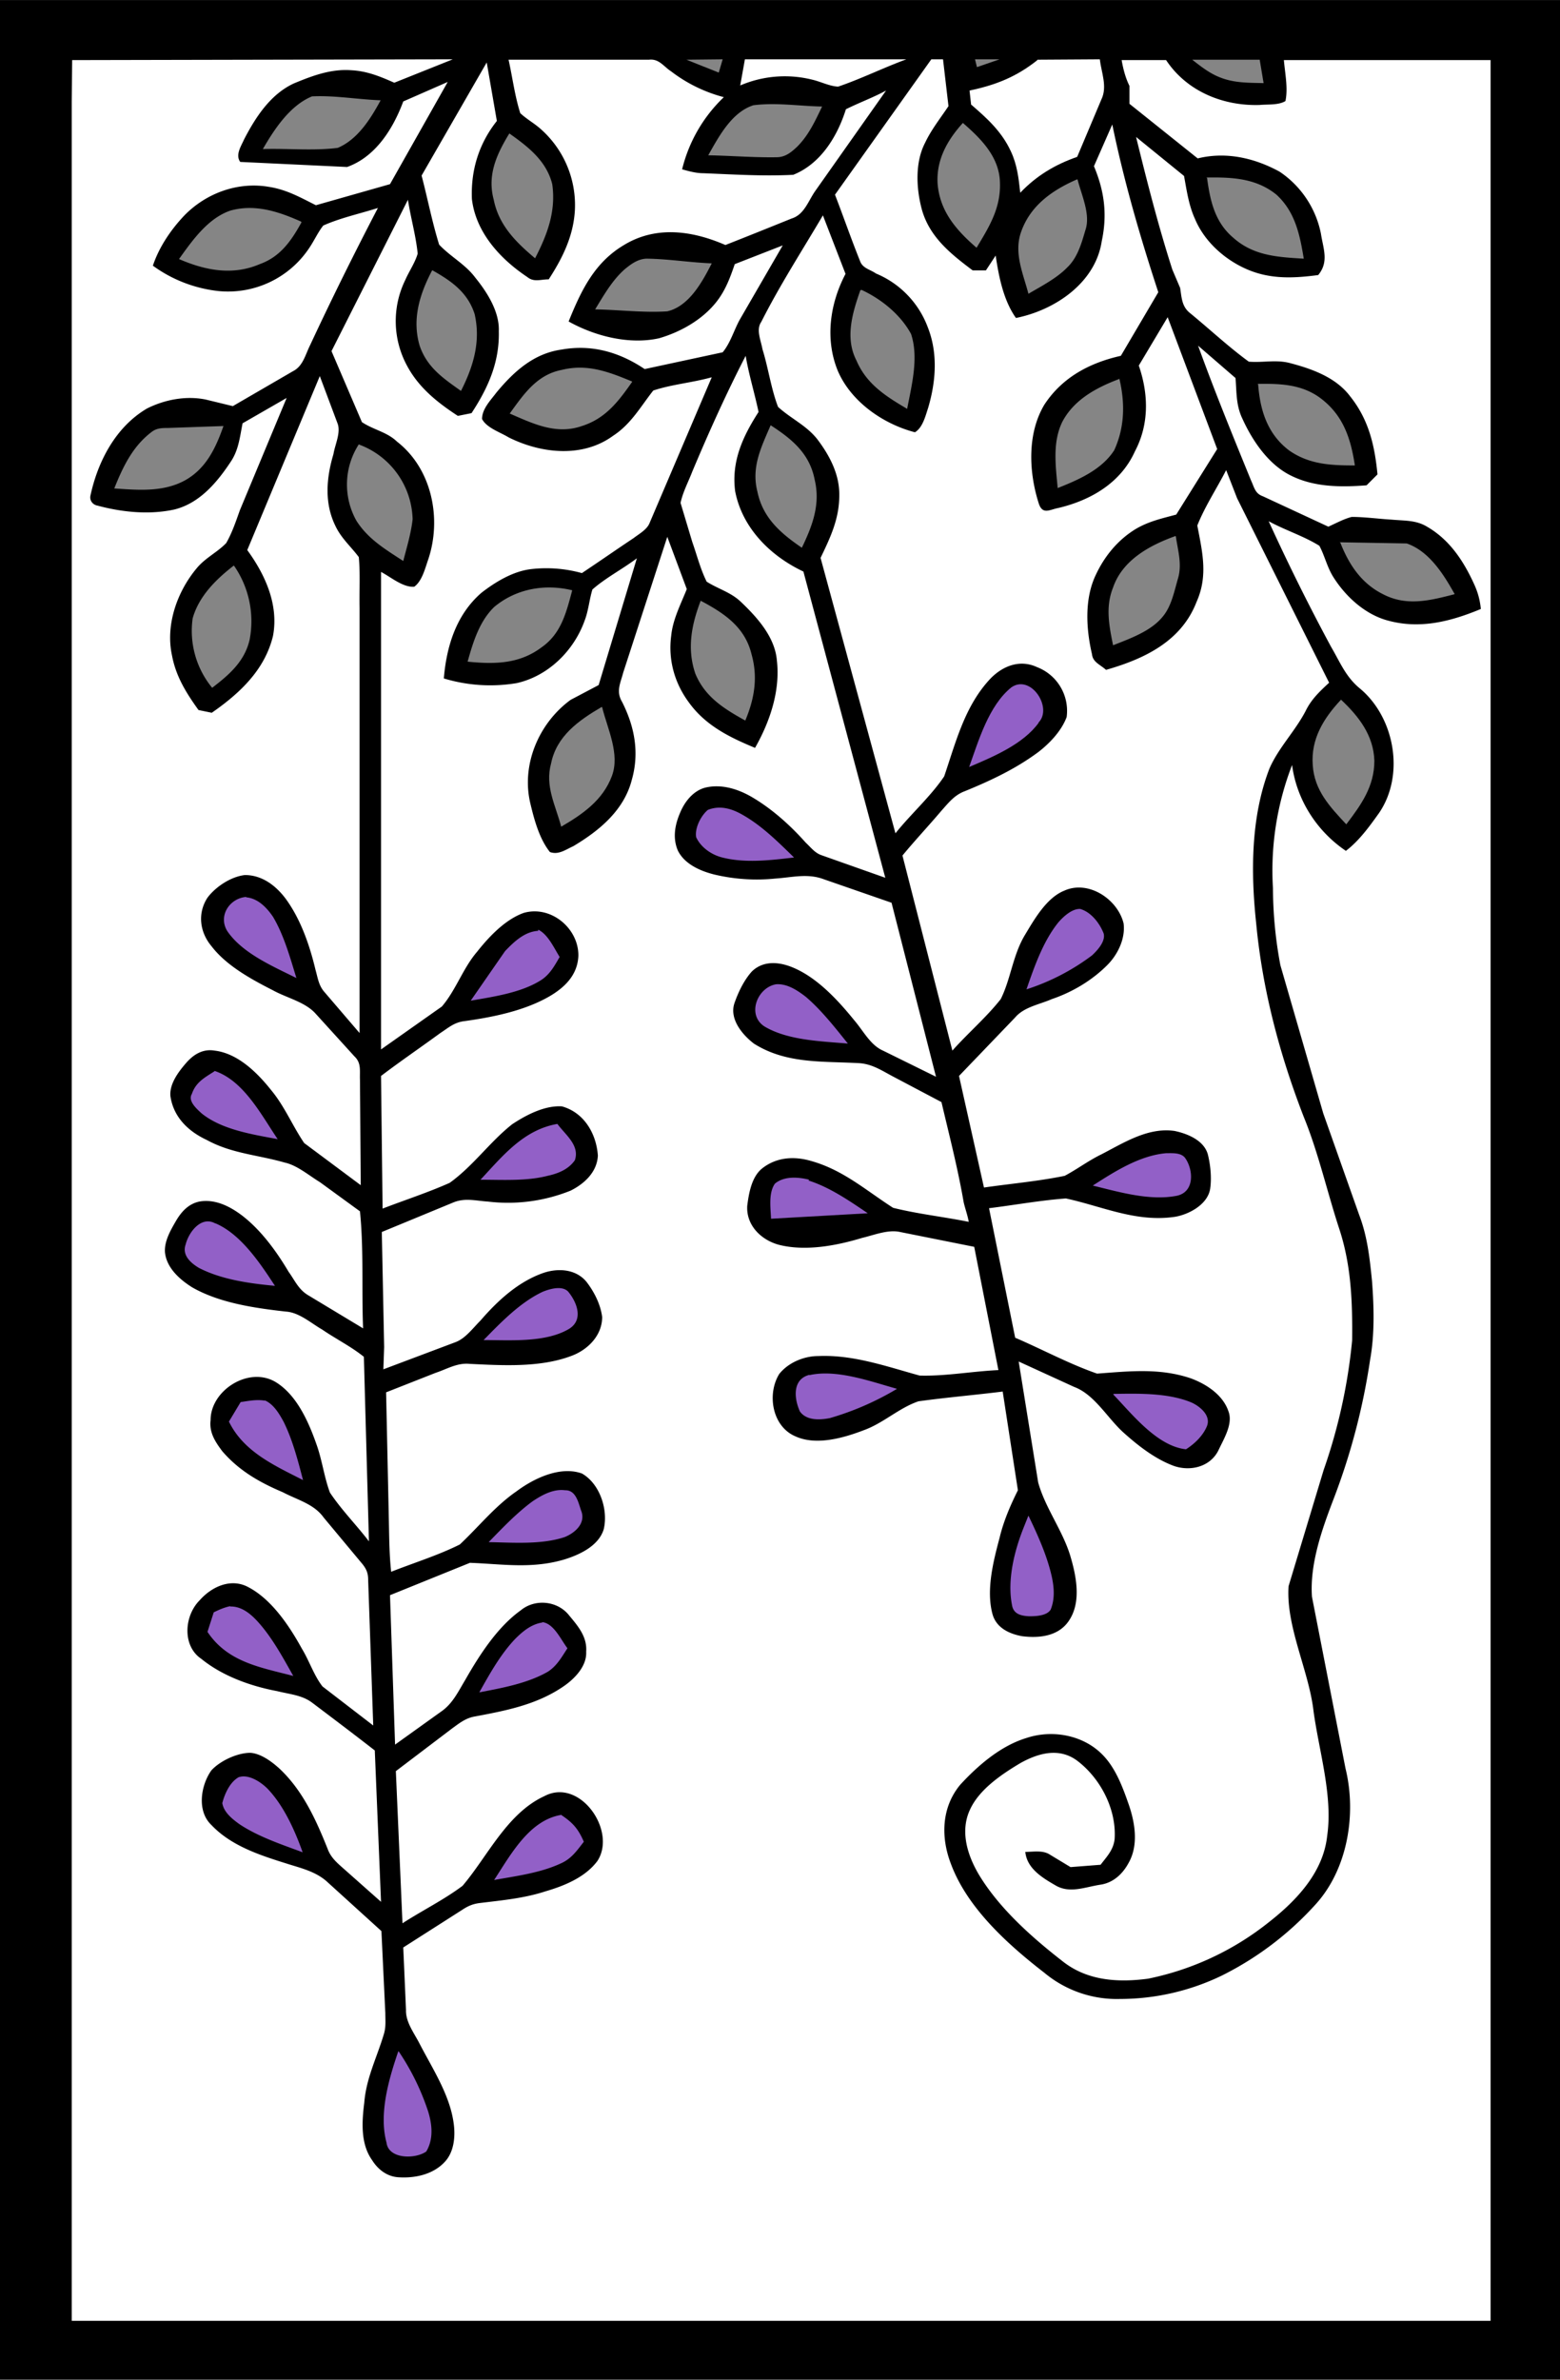
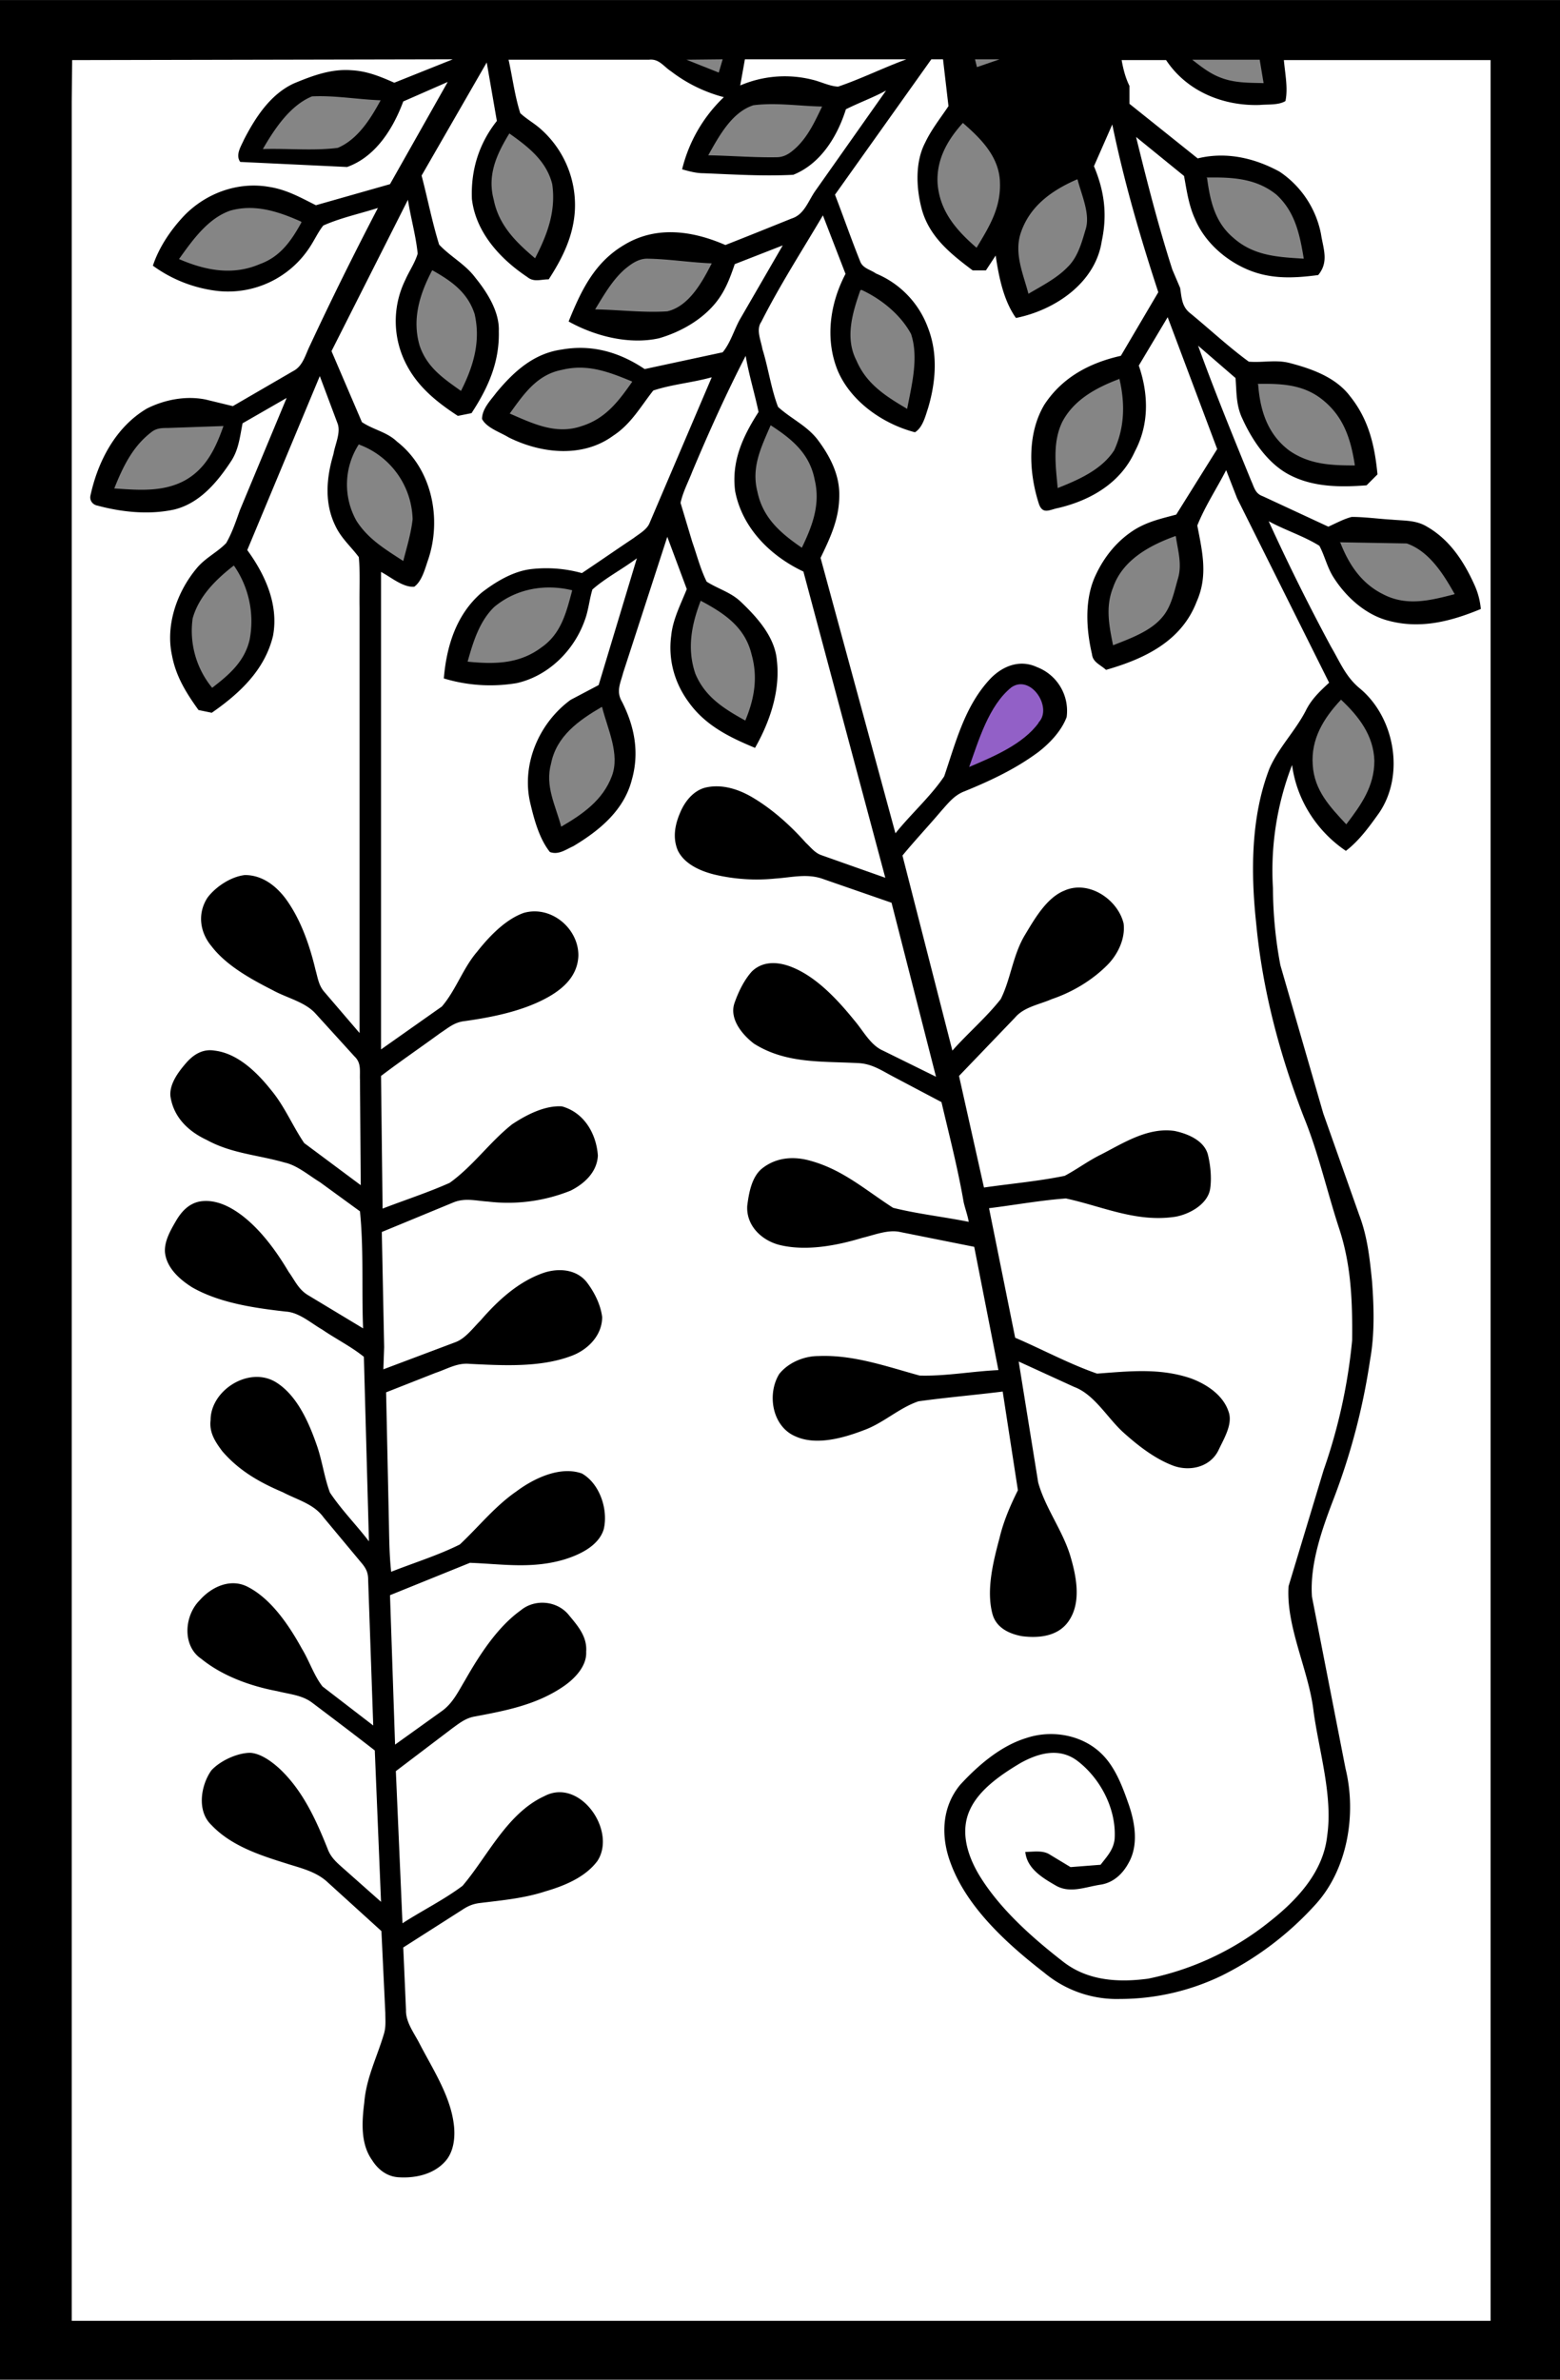
<svg xmlns="http://www.w3.org/2000/svg" viewBox="0 0 400 610" width="533.3" height="813.3">
  <path d="M0 0h400v610H0V0z" />
  <path d="M18.5 15.4l97.6-.2-15 6c-3.6-1.6-7-3-11-3.2-5.2-.4-10 1.4-14.8 3.4-6 2.8-9.8 8.7-12.7 14.3-.8 1.8-2.3 4-1 5.8L89 42.8c7.3-2.6 11.8-9.8 14.4-16.8l11.4-5L100 47.2l-19 5.4c-4-2-7.5-4-12-4.7-8-1.4-16.2 1.6-21.8 7.4-3.4 3.6-6.4 8-8 12.8A35 35 0 0 0 56 74.6a25 25 0 0 0 23.4-11.2c1.2-1.8 2.2-4 3.5-5.6 4.5-2 9.3-3 14-4.5C90.8 65 85 76.7 79.5 88.5c-1.2 2.4-1.8 5.3-4.3 6.6l-15.5 9-7-1.7c-5-1-10.4 0-15 2.3-8 4.7-12.6 13.5-14.5 22.3-.3 1.3.6 2.4 1.8 2.6 6.3 1.7 13.3 2.4 19.7 1 6.5-1.6 11-7 14.5-12.3 2-3 2.3-6.3 3-9.8l11.3-6.5-12 28.8c-1 2.8-2 5.8-3.5 8.4-2.3 2.4-5.4 3.8-7.6 6.5-5 6-8 14.5-6.3 22.3 1 5.4 3.7 9.7 6.8 14l3.4.7c7.2-5 13.6-11 15.7-19.7 1.5-8-2-15.7-6.6-22L82 96.4l4.5 12c1 2.4-.6 5.5-1 8-1.8 6-2.4 12.5.5 18.4 1.5 3.2 4 5.3 6 8 .4 4.3.1 8.7.2 13v109l-9-10.5c-1.5-1.7-1.7-3.6-2.3-5.7-1.5-6.3-3.8-13-7.7-18.3-2.5-3.3-6-6-10.4-6-3.6.4-7.5 3-9.6 5.8-2.6 4-2 8.8 1 12.4 3.8 5 10.2 8.5 15.7 11.3 3.6 2 8.3 3 11 6l10 11c1.8 1.7 1.3 3.7 1.4 6l.2 27L78 293c-3-4.4-5-9.4-8.5-13.6C66 275 61 270 55 269.3c-3-.5-5.4 1-7.3 3.2-2 2.3-4.3 5.4-4 8.5.8 5.4 4.6 9 9.3 11.2C59.4 295.7 66 296 73 298c3.2.7 6.2 3.3 9 5l10.3 7.5c1 10 .4 20 .8 30L79 332c-2.5-1.5-3.4-3.8-5-6-3.2-5.4-7.3-11-12.3-14.7-3-2.2-6.7-4-10.6-3.3-2.8.6-4.6 2.6-6 5-1.4 2.4-3 5.2-2.8 8 .4 4 3.8 7 7 9 7 4 16 5.3 24 6.2 3.4.2 6.5 3 9.3 4.6 3.5 2.4 7.5 4.4 10.7 7l1.3 47.3c-3.2-4.2-7-8-10-12.5-1.5-4-2-8.4-3.5-12.5-2-5.7-5-12.4-10.2-15.7C64 350 54 356.3 54 364c-.4 3.2 1.2 5.6 3 8 4.3 5 9.6 8 15.5 10.5 3.8 2 8 3 10.5 6.5l10 12c1 1.3 1.4 2.3 1.4 4l1.3 37.3-13-10c-2.2-2.8-3.4-6.6-5.3-9.7-3.3-6-8-13-14.2-16-4.3-2-9 .2-12 3.6-4 4-4.5 11.7.4 15 5.4 4.4 12.6 7 19.5 8.3 3.2.8 6.4 1 9 3 5.3 4 10.6 8 16 12.2l1.6 38.8-9.7-8.6c-1.7-1.5-3.2-2.8-4-5-3-7.5-6.4-15-12.4-20.6-2-1.8-4.7-3.8-7.4-4-3.3 0-7.7 2-10 4.5-2.7 3.8-3.8 10.4 0 14 5 5.3 12.3 7.7 19 9.8 3.7 1.2 7.5 2 10.5 4.6L97.8 495l1 21c0 2 .2 3.6-.4 5.5-1.8 6-4.5 11.2-5 17.5-.6 4.8-1 10.5 2 14.7 1.5 2.4 3.8 4.2 6.7 4.4 4.3.3 9-.7 12-4 2.4-2.6 2.7-6.7 2.2-10-1-7.2-5.5-14-8.8-20.4-1.4-2.7-3.5-5.4-3.4-8.5l-.7-16 15.2-9.7c1.5-1 2.8-1.5 4.5-1.7 5.7-.7 11.3-1.2 16.8-3 4.8-1.4 10.2-3.6 13.3-7.8 5-7.7-4.5-21.4-13.6-16.6-9.6 4.4-14.6 15.5-21 23-4.8 3.6-10.3 6.3-15.4 9.6l-1.7-39 14.5-11c1.8-1.3 3.4-2.6 5.7-3 8-1.5 15.8-3 22.6-7.6 3-2 6.2-5.3 6-9 .3-4-2.3-6.8-4.6-9.6-3-3.5-8.6-4-12.2-1-6 4.3-10.6 11.5-14.2 17.8-1.8 3-3.2 6-6 8l-12 8.6-1.3-38.3 20.5-8.3c8.2.3 15.7 1.6 24-.8 4-1.2 9-3.5 10.3-7.8 1.2-5-1-11.7-5.6-14.3-5.6-2-12.4 1.3-16.8 4.6-5.5 3.8-9.6 9-14.5 13.6-5.6 2.8-11.8 4.7-17.6 7-.5-4.5-.5-9-.6-13.4l-.7-32.6 12.7-5c3-1 5.5-2.6 8.7-2.3 8.3.4 18 1 26-2 4.2-1.5 8-5.2 8-10-.4-3.2-2-6.4-4-9-2.6-3.2-7-3.6-10.8-2.4-6.6 2.2-12 7.2-16.4 12.3-2 2-3.8 4.5-6.3 5.5L98.3 351l.2-5.7-.6-29.5 18.4-7.6c3-1.2 5.7-.4 8.8-.2a43 43 0 0 0 21.2-2.8c3.6-1.8 6.8-4.8 7-9-.4-5.6-3.5-11-9.2-12.6-4.4-.3-9.2 2.2-12.8 4.6-5.7 4.5-10 10.7-16 15-5.6 2.5-11.5 4.4-17.2 6.6l-.4-34c5-3.8 10-7.2 15.2-11 2-1.3 3.4-2.6 5.8-3 7.3-1 15.5-2.6 22-6.3 4-2.3 7.4-5.5 7.6-10.5.1-7-7-13-14-11-4.8 1.7-9 6.2-12 10-3.6 4.2-5.4 9.8-9 14l-15.6 11V146.6c2.5 1.3 5.6 4 8.5 3.8 2-1.4 2.8-4.7 3.6-7 3.5-10.4 1-23.2-8-30.2-2.6-2.5-6-3-9-5L85 90l19.6-38.8c.7 4.6 2 9 2.5 13.8-.7 2.4-2.2 4.5-3.2 6.8a24 24 0 0 0 .5 22c3 5.6 7.8 9.4 13 12.8l3.5-.7c4.2-6.4 7.2-13 7-21 .2-5-3-10-6-13.7-2.6-3.5-6.4-5.4-9.3-8.5-1.8-5.8-3-12-4.5-17.7l16.7-29 2.6 15c-4.6 5.8-6.7 12.6-6.4 20 1 8.6 7.3 15.4 14.2 20 1.7 1.4 3.4.6 5.5.6 3.5-5.4 6.3-11 6.7-17.6a26 26 0 0 0-8.5-20.7c-1.7-1.6-3.8-2.7-5.5-4.3-1.4-4.4-2-9.2-3-13.7h36c2.6-.3 3.7 1.7 5.7 3a38 38 0 0 0 13.5 6.6 38 38 0 0 0-10.7 18.5c1.8.5 3.6 1 5.5 1 7.6.3 15.3.8 23 .4 7-2.8 11.3-9.8 13.5-16.8 3.4-1.7 7-3 10.3-4.8L209 49c-1.8 2.6-2.8 6-6 7-5.7 2.3-11.4 4.6-17 6.8-8.5-3.7-17.8-5-26 0-7.6 4.5-11 11.7-14.2 19.6 6.8 3.8 15.6 6 23.2 4.3 5.5-1.6 11-4.7 14.6-9.2 2.4-3 3.6-6.3 4.8-9.8l12.3-4.8-11 19c-1.5 2.7-2.4 6-4.4 8.4l-20 4.3c-6.4-4.3-13.5-6.4-21.3-5-7.2 1-12.3 5.7-16.7 11-1.5 2-3.7 4.2-3.7 6.8 1.2 2.3 4.7 3.4 6.8 4.7 8.4 4.2 19 5.3 26.8-.4 4.6-3 7-7.4 10.3-11.6 4.8-1.6 10-2 15-3.4l-16 37.5c-.7 1.6-2.7 2.7-4 3.7-4.5 3-8.8 6-13.3 9a34 34 0 0 0-13.2-1c-4.6.6-9 3.3-12.5 6-6.5 5.6-9 13.7-9.7 22a41 41 0 0 0 18.7 1.2c8-1.8 14.6-8.2 17.4-16 1-2.6 1.2-5.4 2-8 3.4-3 7.7-5.2 11.4-8l-9.8 32.5-7.2 3.8c-8.2 6-12.7 16.7-10.3 26.6 1 4.2 2.3 9 5 12.4 2.2.8 4-.6 6-1.5 6.7-4 13-9.2 15-17 2-7 .7-13.7-2.5-20-1.6-2.7-.4-4.8.3-7.5l11.3-34.8 5 13.4c-1.6 4-3.6 7.8-4 12-.8 6 .8 12 4.5 17 4.3 6 10.5 9 17 11.7 3.8-6.7 6.5-14.6 5.6-22.4-.5-6-5-11-9.2-15-2.6-2.5-5.8-3.3-8.8-5.2-1.6-3.2-2.5-6.8-3.7-10.2l-3-10c.6-2.8 2-5.4 3-8 4.2-10 8.7-20 13.7-29.7.8 4.8 2.3 9.6 3.3 14.4-4 6.2-7 12.6-6 20.3 1.8 9.4 9 16.6 17.5 20.6L227 225l-16.4-5.8c-1.7-.6-2.7-2-4-3.2-4-4.5-8.8-8.8-14-11.8-3.5-2-7.7-3.3-11.8-2.3-3 .8-5.2 3.5-6.4 6.4-1.3 3-2 6.4-.6 9.7 1.7 3.5 5.8 5.3 9.5 6.2a47 47 0 0 0 15.5 1c4.4-.3 8.3-1.4 12.5.2l17.3 6L240 276l-13.6-6.7c-3.2-1.4-5-5-7.3-7.7-4.3-5.3-9.8-11.3-16.3-13.8-3.4-1.3-7.2-1.5-10 1.2-2 2.2-3.5 5.3-4.5 8.2-1.3 4 2 8 5 10.3 8.2 5.2 17.4 4.5 26.6 5 3.5.1 6 1.8 9 3.4l12.5 6.6c2 8.5 4.2 17 5.7 25.7.4 1.7 1 3.3 1.3 5-6.4-1.3-13-2-19.4-3.6-7-4.5-12.8-9.7-21-12-4.4-1.3-9-1-12.7 2-2.6 2.2-3.3 6.3-3.7 9.5-.3 5 3.6 8.8 8.2 10 6.8 1.7 14.7.2 21.3-1.8 3-.7 6.6-2.2 9.7-1.5l19 3.8 6.2 31.6c-6.7.3-13.6 1.6-20.2 1.4-8.4-2.3-17-5.4-26-5-3.7 0-7.7 1.7-10 4.6-3.2 5.2-1.8 13.5 4.2 16 5.3 2.4 12.3.4 17.5-1.6 5-1.8 9-5.7 14-7.4 7.2-1 14.4-1.6 21.6-2.5L261 382c-2 4-3.7 8-4.7 12.2-1.6 6-3.5 13.4-1.8 19.6 1 3.5 4.3 5 7.5 5.6 4.6.6 9.7 0 12.3-4.3 3-4.8 1.6-11.4.1-16.4-2-6.5-6.4-12.2-8.2-18.7l-5-31 14.2 6.5c5.4 2 8.7 8.3 13 12 3.7 3.3 8 6.6 12.7 8.3 4.2 1.4 9.2.2 11.3-4 1.4-3 3.8-6.8 2.6-10-1.4-4.2-5.6-7-9.7-8.5-8-2.7-15.8-1.8-24-1.2-7.2-2.5-14-6.2-21-9.2l-6.7-33.2c6.5-.8 13-2 19.7-2.5 9.3 2 18 6.2 28 4.7 3.6-.6 8.4-3.2 9-7.2.4-2.7.1-6-.6-8.8-1-3.6-5.2-5.3-8.5-6-6.8-1-13 3-18.8 6-3.3 1.6-6.2 3.8-9.4 5.5-6.8 1.4-13.8 2-20.7 3l-6.4-28.6 14.4-15c2.3-2.7 6.2-3.3 9.4-4.7 5.3-1.8 10.3-4.8 14.2-8.7 2.7-2.7 4.7-6.8 4.2-10.7-1.5-6.2-9-11.2-15.2-8.4-4.5 1.8-7.6 7.2-10 11.2-3.2 5.2-3.7 11.4-6.3 16.6-3.7 4.7-8.4 8.7-12.4 13.2l-12.8-50c3.3-4 6.7-7.6 10-11.5 1.8-2 3.3-4 6-5 6.6-2.7 13-5.7 18.8-10 3-2.3 6-5.5 7.3-9a12 12 0 0 0-7.6-12.8c-4.3-2-8.6-.4-11.8 2.8-6.7 7-9 16.4-12 25.2-3.5 5.2-8.5 9.6-12.5 14.6L210.4 143c2.5-5.2 4.8-10 4.8-16 .1-5.4-2.5-10.3-5.7-14.5-2.8-3.5-6.7-5.2-10-8.2-1.8-4.7-2.5-10-4-14.8-.4-2.3-1.7-5-.3-7C200 73 205.7 64.2 211 55.2l5.8 15c-4 7.6-5.3 16.7-2 24.8 3.4 8 11.7 13.7 19.8 15.8 2-1.2 2.7-4.2 3.4-6.3 2-6.8 2.5-14-.1-20.6a24 24 0 0 0-13.3-13.8c-1.4-1-3.3-1.3-4-3-2.3-5.7-4.3-11.5-6.5-17.2l24.7-34.7h3l1.4 12c-2 3-4.4 6-6 9.4-2.6 5-2.3 11.7-.8 17.2 2 7 7.4 11.3 13 15.5h3.4l2.5-3.8c.8 5.4 2 11.5 5.2 16 10-2 20.4-9 22-19.7 1.5-7 .6-13-2-19.2l4.7-10.7c3 14.6 7.2 29 11.8 43l-9.6 16.3c-8 1.8-15 5.5-19.6 12.5-4.5 7.5-4 17.5-1.4 25.5 1 2.8 2.8 1.4 5 1 8.4-2 16-6.5 19.6-14.5 3.7-7 3.5-14.7 1-22l7.4-12.4 12.7 33.8-10.5 16.8c-3.7 1-7 1.7-10.4 3.7-4.6 2.8-8 7-10.2 11.7-3 6.2-2.5 14-1 20.4.2 2 2 2.6 3.6 4 9.8-2.8 19.3-7.3 23.2-17.4 3-6.7 1.5-12.8.2-19.6 2-5 5-9.5 7.4-14.2l2.8 7.2 23.6 47.3c-2.4 2.2-4.6 4.3-6 7.2-2.7 5.2-7 9.5-9.3 14.8-4.8 12.4-4.8 26.7-3.4 39.7 1.6 17 6 33.6 12.2 49.6 3.8 9.3 6 19.3 9.2 29 3 9.3 3.3 18.6 3.2 28.3a141 141 0 0 1-7.3 33.2l-9 29.8c-.7 10.4 5.2 21.6 6.4 32 1.4 10.3 5 21.7 3.5 32-1 9.3-7.8 16.5-14.8 22a73 73 0 0 1-31.1 14.6c-7.5 1-15.3.6-21.6-4.2-8-6.2-16.4-13.6-21.7-22.3-3-5-5-11.2-2.4-16.8 2.4-5.3 8.3-9.2 13-12 4.7-2.6 10-4 14.6-.5 6 4.6 10 12.5 9.5 20-.3 2.8-2 4.5-3.6 6.6l-7.7.6-5.3-3.2c-1.8-1.2-4.3-.7-6.3-.7.4 4.2 4.3 6.6 7.6 8.5 3.7 2.3 7.7.5 11.7-.1 3.3-.5 5.7-2.8 7.2-5.6 2.6-4.6 1.6-10.4 0-15-1.5-4.3-3.3-9.2-6.6-12.6-5-5.2-13-6.6-19.6-4.4-6.6 2-12.4 7-17 12-4.8 5.8-5 13.4-2.4 20.2 4.2 11.4 14.7 20.8 24 28a29 29 0 0 0 19.4 6.7 60 60 0 0 0 26.1-6 81 81 0 0 0 23.9-18.1c8.3-9 10.7-23.2 7.8-35l-8.6-44c-.6-8.4 2.6-17.4 5.6-25.2a168 168 0 0 0 9.3-35.5c1.2-6.6 1-13.6.5-20.2-.6-6-1.2-11.5-3.3-17l-9.2-26-11-38a108 108 0 0 1-1.9-19.7 75 75 0 0 1 4.9-31.6c1.2 9 6.4 17 13.8 22 3.4-2.6 6-6.2 8.5-9.7 6.7-9.8 4-24.6-5-32-3.6-3-5-6.7-7.3-10.6a544 544 0 0 1-16-32.2c4.2 2.3 9 3.8 13 6.3 1.4 2.6 2 5.6 3.7 8.2 3.2 5 8.2 9.5 14 11 8.2 2.2 16 .2 23.7-3a19 19 0 0 0-1.6-6.1c-2.7-6-6.3-11.6-12.2-15-2.8-1.7-5.7-1.5-9-1.8-3.4-.2-7-.7-10.3-.7-2 .5-4 1.6-6 2.5l-16.8-7.8c-2-.7-2.2-2.3-3-4-4.7-11.5-9.4-23-13.6-34.6l9.6 8.3c.3 3.7.1 7 1.8 10.5 2.6 5.7 6.7 11.7 12.4 14.5 6 3 12.8 3 19.4 2.5l2.8-2.8c-.7-7.3-2.2-14-7-20-3.6-4.8-9.6-7-15.3-8.5-3.6-1-7-.1-10.7-.4-5.2-3.8-10-8.3-15-12.4-2.2-1.7-2.2-4-2.6-6.5l-2-4.7c-3.6-11.2-6.5-22.6-9.3-34l12.3 10c.7 3.8 1.2 7.5 2.8 11 2.5 6 8 10.8 14 13.2 5.8 2.3 11.5 2 17.6 1.2 2.8-3.4 1.3-6.7.7-10.6A25 25 0 0 0 328.1 44c-6.4-3.5-13.7-5.2-21-3.4l-17.5-14V22c-1-2-1.6-4.3-2-6.6H299c5.3 8 14.6 11.8 24 11.5 2-.2 4.8.1 6.6-1 .7-3.3-.1-7-.4-10.5h53v579.5H18.4V26l.1-10.6z" fill="#fff" />
  <path d="M176 15.3l9.3-.1-1 3.4-8.3-3.3z" fill="#858585" />
  <path d="M191 15.2h41.4c-6 2.2-11.6 5-17.5 7-2.2-.1-4.5-1.3-6.7-1.8a29 29 0 0 0-18.4 1.5l1.2-6.7z" fill="#fff" />
  <path d="M250 15.2h6.3l-5.8 2-.5-2z" fill="#858585" />
-   <path d="M266 15.3l16-.1c.4 3.4 2 7 .4 10.3l-6.2 14.7c-5.7 2-10.4 4.8-14.6 9.2-.4-3.7-.8-7.2-2.4-10.6-2.3-5-6-8.4-10.2-12l-.4-3.6c6.7-1.4 12-3.5 17.4-7.8z" fill="#fff" />
  <path d="M306 15.3h17l1 6c-3.7-.1-7.4 0-11-1.4-2.7-1-5-2.8-7.3-4.6zM80 24.7c5.8-.3 11.8.8 17.6 1-2.5 4.6-5.8 10-11 12.2-6.3.8-12.8.1-19.2.3 3-5.2 7-11.2 12.6-13.5zM193 27c5.8-.8 12 .2 17.8.3-1.8 3.7-3.4 7.3-6.4 10.3-1.5 1.4-3 2.7-5.3 2.7-5.8.1-11.7-.4-17.5-.5 2.7-4.8 6-11 11.5-12.8zm54 4.6c4.6 4 9.3 8.7 9.4 15.3.2 6.5-2.8 11.3-6 16.6-5.2-4.5-9.5-9.4-10-16.6-.3-6 2.5-11 6.5-15.4zm-116.4 2.6c4.8 3.4 9.5 7 11 13 1 7-1.3 13-4.4 19-5-4.2-9.3-8.5-10.6-15-1.7-6.3.7-11.6 4-17zm178.7 11.3c6.4-.1 12.7.1 18 4.4 4.8 4.4 6 10.3 7 16.4-6.6-.4-12.8-.7-18-5.3-4.8-4-6-9.5-6.8-15.4zm-33 .5c1 4 3.4 9 2 13-1 3.4-2 7-4.6 9.5-2.7 2.8-6.6 4.8-10 6.8-1.3-5-3.7-10.2-2-15.5 2.3-7 8-11 14.4-13.8zm-199 11c-2.6 4.7-5.4 8.8-10.7 10.7-7 3-14 1.6-20.7-1.3C49.4 61.5 53.3 56 59 54c6.3-1.8 12.4.2 18.2 2.8zm88.8 9.3c5.5.1 11 1 16.4 1.2-2.4 4.7-5.8 11-11.4 12.3-6 .4-12.4-.4-18.5-.5 2.2-3.6 4.4-7.5 7.6-10.3 1.7-1.4 3.6-2.8 6-2.7zm-55.2 3c4.8 2.7 9 5.6 10.8 11.2 1.6 7-.3 13.4-3.5 19.7-4.5-3.2-8.7-6-10.6-11.6-2-6.8 0-13.2 3.2-19.3zm110 5c5 2.3 10 6.3 12.7 11.3 2 6 .2 13-1 19.2-5.4-3.2-10.4-6.3-13-12.4-3-5.8-1-12.3 1-18zM162 98c-3.5 5-6.8 9.3-12.8 11.2-6.6 2.3-12.5-.6-18.5-3.2 3.6-5 7-10 13.4-11.2 6.5-1.6 12 .5 18 3zm125-1c1.5 6.3 1.4 12.5-1.3 18.4-3.2 5-9.2 7.6-14.5 9.7-.5-5.6-1.4-11.7 1.2-17 3-5.7 8.8-8.8 14.7-11zm35.4 1.4c6.2-.1 12 .1 17 4.3 5.2 4.3 7 10 8 16.6-6 0-11.6-.2-16.8-3.8-5.6-4.2-7.5-10.3-8-17zM43 109.7l14.3-.5c-2 5.7-4.5 11-10 14-5.6 3-12 2.4-18 2 2.2-5.5 4.7-10.8 9.6-14.5 1.3-1 2.7-1 4.2-1zm154.6-.7c5.4 3.5 10 7.2 11.3 14 1.5 6.3-.6 11.8-3.3 17.4-5.4-3.7-10-7.6-11.4-14.4-1.6-6.3 1-11.4 3.4-17zm-105.4 5a21 21 0 0 1 13.6 19.1c-.4 3.6-1.5 7.2-2.4 10.7-4.6-3-9-5.6-12-10.3a19 19 0 0 1 .6-19.6zm209.3 23.5c.5 3.5 1.6 7 .6 10.6-1 3.4-1.7 7.3-4 10-3 3.7-8.4 5.6-12.7 7.3-1-5-2-9.8 0-14.8 2.4-7 9.3-10.8 16-13.2zm42 1.5l17.2.3c5.8 2 9.5 8 12.3 13-6.2 1.6-12.3 3.2-18.4 0-5.6-2.8-8.8-7.7-11-13.4zM60 145a25 25 0 0 1 4 19c-1.3 5.6-5.3 9-9.6 12.3a23 23 0 0 1-5-17.8c1.6-5.7 6-10 10.5-13.5zm86.7 6.4c-1.5 5.6-2.8 11-7.8 14.5-5.7 4.3-12 4.4-19 3.7 1.4-5 3-10.3 6.8-14 5.6-4.7 13-6 20-4.3zm33 2.6c6 3.2 11.3 6.7 13 13.7 1.7 6 .7 11.5-1.6 17-5.4-3-10.3-6-12.8-12-2.2-6.4-1-12.6 1.4-18.8z" fill="#858585" />
  <path d="M266.3 185.3c-4 5.5-11.7 8.7-17.8 11.3 2.4-6.7 5-15.7 10.8-20.4 5-3.5 10.7 5.2 7 9z" fill="#9260c7" />
  <path d="M343.8 179.3c4.6 4.3 8.4 9.2 8.6 15.7 0 6.6-3.4 11.3-7.2 16.3-4.2-4.5-8.2-8.7-8.6-15.2-.5-6.7 2.8-12 7.2-16.7zm-189.4 2c1.4 5.6 4.6 12 2.5 17.6-2.3 6.2-7.5 9.8-13 13-1.5-5.6-4.2-10.4-2.6-16.2 1.4-7 7-11 13-14.5z" fill="#858585" />
-   <path d="M181.5 207.6c3-1.2 6-.4 8.8 1.2 5 2.8 9.2 7 13.3 11-6 .7-12.5 1.5-18.4 0-2.8-.7-5.5-2.6-6.7-5.2-.4-2.3 1.2-5.5 3-7zM63 230c3 .2 5.3 2.5 7 5 2.8 4.7 4.4 10.5 6 15.7-6-3-13.8-6.3-17.7-12-2.5-4 .7-8.6 5-8.8zm214 3c2.8.8 5 3.7 6 6.3.5 2-1.6 4.3-3 5.6a57 57 0 0 1-16.8 8.7c2-5.8 4.3-12.4 8.2-17.2 1.3-1.5 3.6-3.6 5.7-3.4zm-139 5.3c2.5 1.2 4 4.6 5.5 7-1.4 2.4-2.6 4.7-5.2 6.2-5 3-11.8 4-17.6 5l8.8-12.7c2.3-2.4 5-5 8.5-5.2zm61 14c2.8-.2 5.4 1.5 7.6 3.2 4 3.4 7.6 8 10.8 12-6.8-.6-15.4-.8-21.4-4.4-4.6-3-1.8-10 3-10.8zM55 274.5c7.5 2.5 12 11.3 16.2 17.5-6.4-1.2-14.3-2.4-19.5-6.6-1.3-1.2-3.6-3.2-2.5-5 1-3 3.3-4.2 5.8-5.8zm88 13.7c2 2.7 5.7 5.4 4.4 9.2-1.6 2.3-4.2 3.4-7 4-5.4 1.4-11.6 1-17.2 1 5.6-6 11-12.8 19.7-14.3zm156 7.4c1.7 0 4-.2 5 1.4 2 3 2.3 8.5-2.2 9.5-7 1.4-15-1-21.6-2.6 5.6-3.6 12-7.7 18.8-8.3zm-91.7 7c5.4 1.7 10.5 5.2 15.2 8.4l-24.8 1.4c-.1-2.7-.7-6.6 1-9 2.4-2 6-1.7 8.8-1zm-152 11c6.5 2.8 11.4 10.2 15.2 16C64 329 56.8 328 51 325c-2-1.2-4.4-3.2-3.4-6 .8-3.2 4-7.4 7.6-5.4zm90.4 17.5c2.3 2.8 4 7.3.1 9.6-6 3.5-15 2.8-21.8 2.8 4.4-4.5 9.4-9.7 15.2-12.4 2-.8 5-1.6 6.5 0zm61.8 21.4c7-1.6 15.7 1.6 22.5 3.5a73 73 0 0 1-17.2 7.5c-2.5.5-6 .7-7.7-1.7-1.5-3.3-2-8.3 2.5-9.4zm78 4.8c6.4-.1 14-.3 20 2.2 2.2 1 5 3.3 4 6-1 2.5-3.2 4.6-5.4 6-7.4-.8-13.8-9-18.6-14zM68 359c2.2 1 3.6 3.4 4.7 5.4 2.3 4.6 3.7 10 5 15-7.2-3.7-15.2-7.2-19-15l3-5c2-.3 4-.7 6-.4zm77 23c2.7 0 3.3 3.2 4 5.2 1.3 3.2-1.5 5.7-4.2 6.8-6 2-13.3 1.4-19.5 1.3 3.5-3.6 7.2-7.5 11.3-10.5 2.4-1.6 5.3-3.2 8.3-2.8zm118.7 6.5c2.4 5 4.8 10.3 6 15.7.6 2.8.8 5.7-.3 8.4-1 1.6-3.8 1.7-5.5 1.7-2-.1-4-.5-4.4-2.8-1.3-6.5.6-14 3-20l1.2-3zM59 411.8c3-.1 5.4 2 7.2 4 3.6 4 6.3 9 9 13.8-8.4-2.2-16.8-3.5-22-11.3l1.6-5c1.4-.7 2.8-1.3 4.3-1.6zm80 4c3 .3 4.8 4.5 6.5 6.7-1.5 2.3-2.7 4.5-5 6-5.2 3-11.8 4.2-17.6 5.3 2.7-4.8 5.4-9.7 9.2-13.7 2-2 4.2-3.8 7-4.2zm-77.6 39.7c2.5-.7 5.5 1.3 7.2 3 4.2 4.4 7 10.7 9 16.3-5.4-2-11.4-4-16.2-7.2-1.8-1.3-4-3-4.4-5.4.6-2.4 2-5.5 4.3-6.7zm82.6 9.8c3 2 4.3 3.6 5.7 6.8-1.8 2.3-3.2 4.4-6 5.6-5.2 2.4-11.4 3.2-17 4.2 4.2-6.4 9-15.4 17.3-16.7zm-41.8 60.5a62 62 0 0 1 7.6 15.5c1 3.3 1.4 7-.5 10.2-2.8 2-9.7 2-10.2-2.3-2-7.4.6-16.3 3-23.3z" fill="#9260c7" />
</svg>